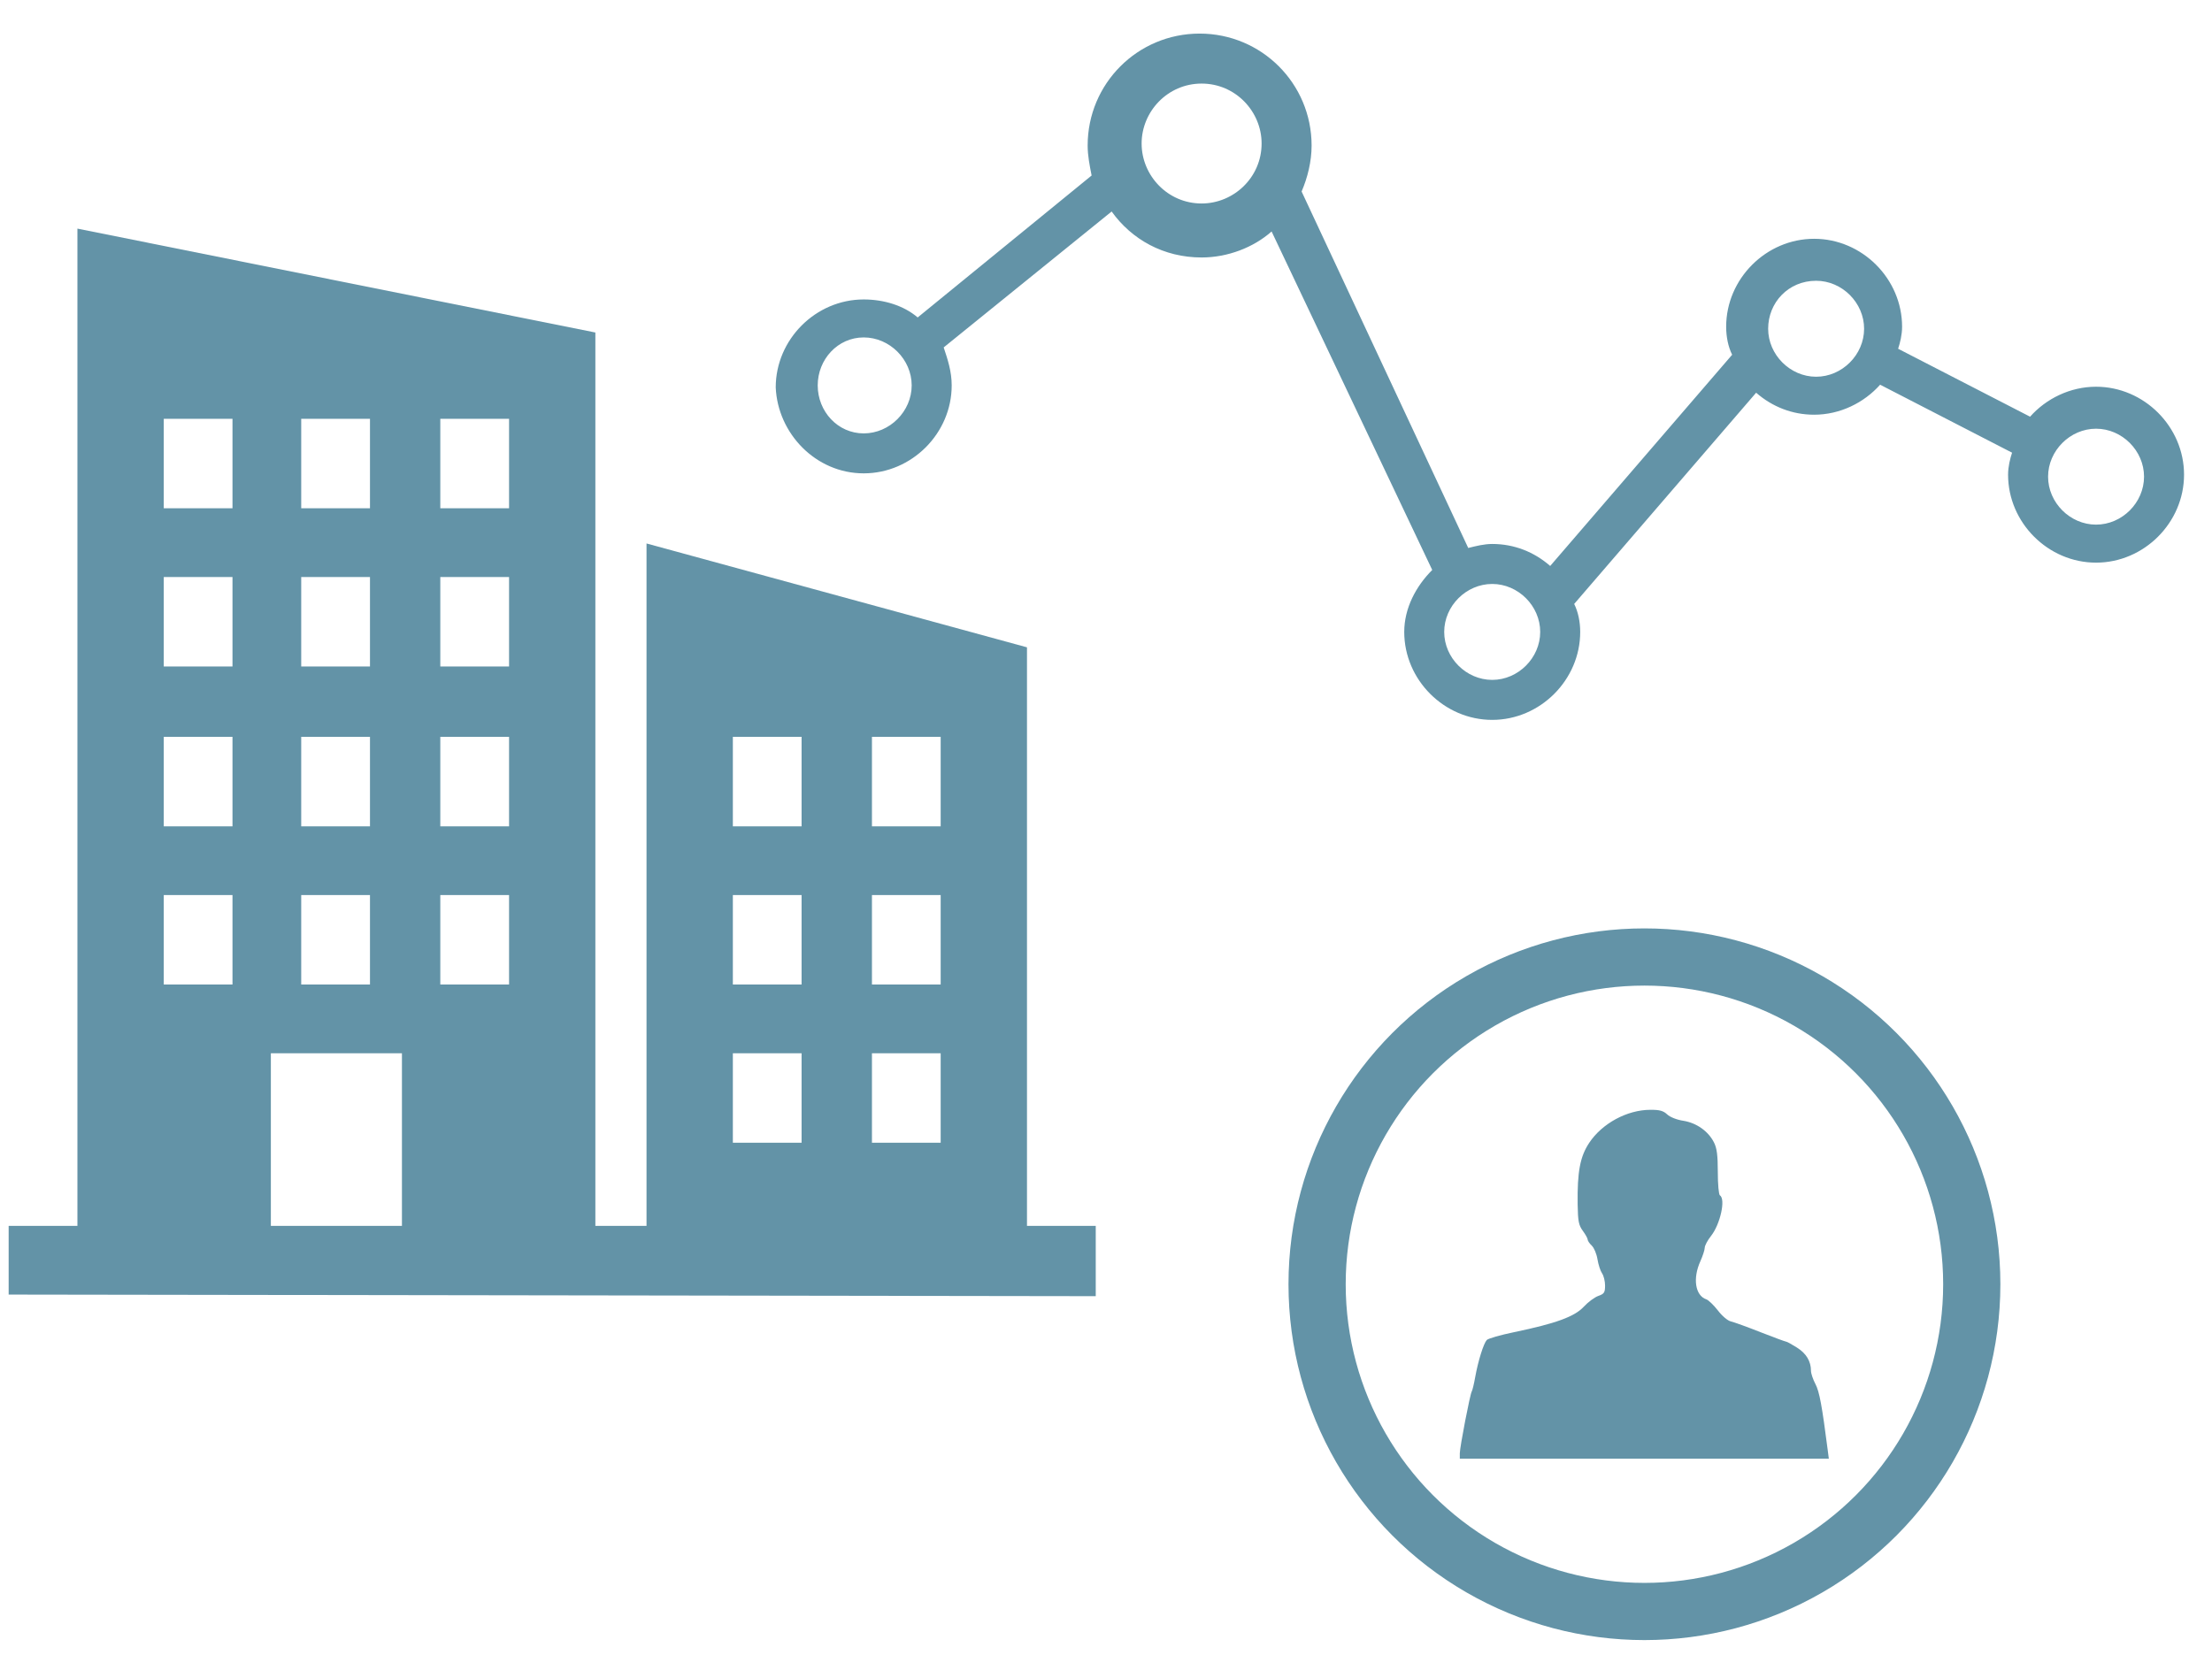
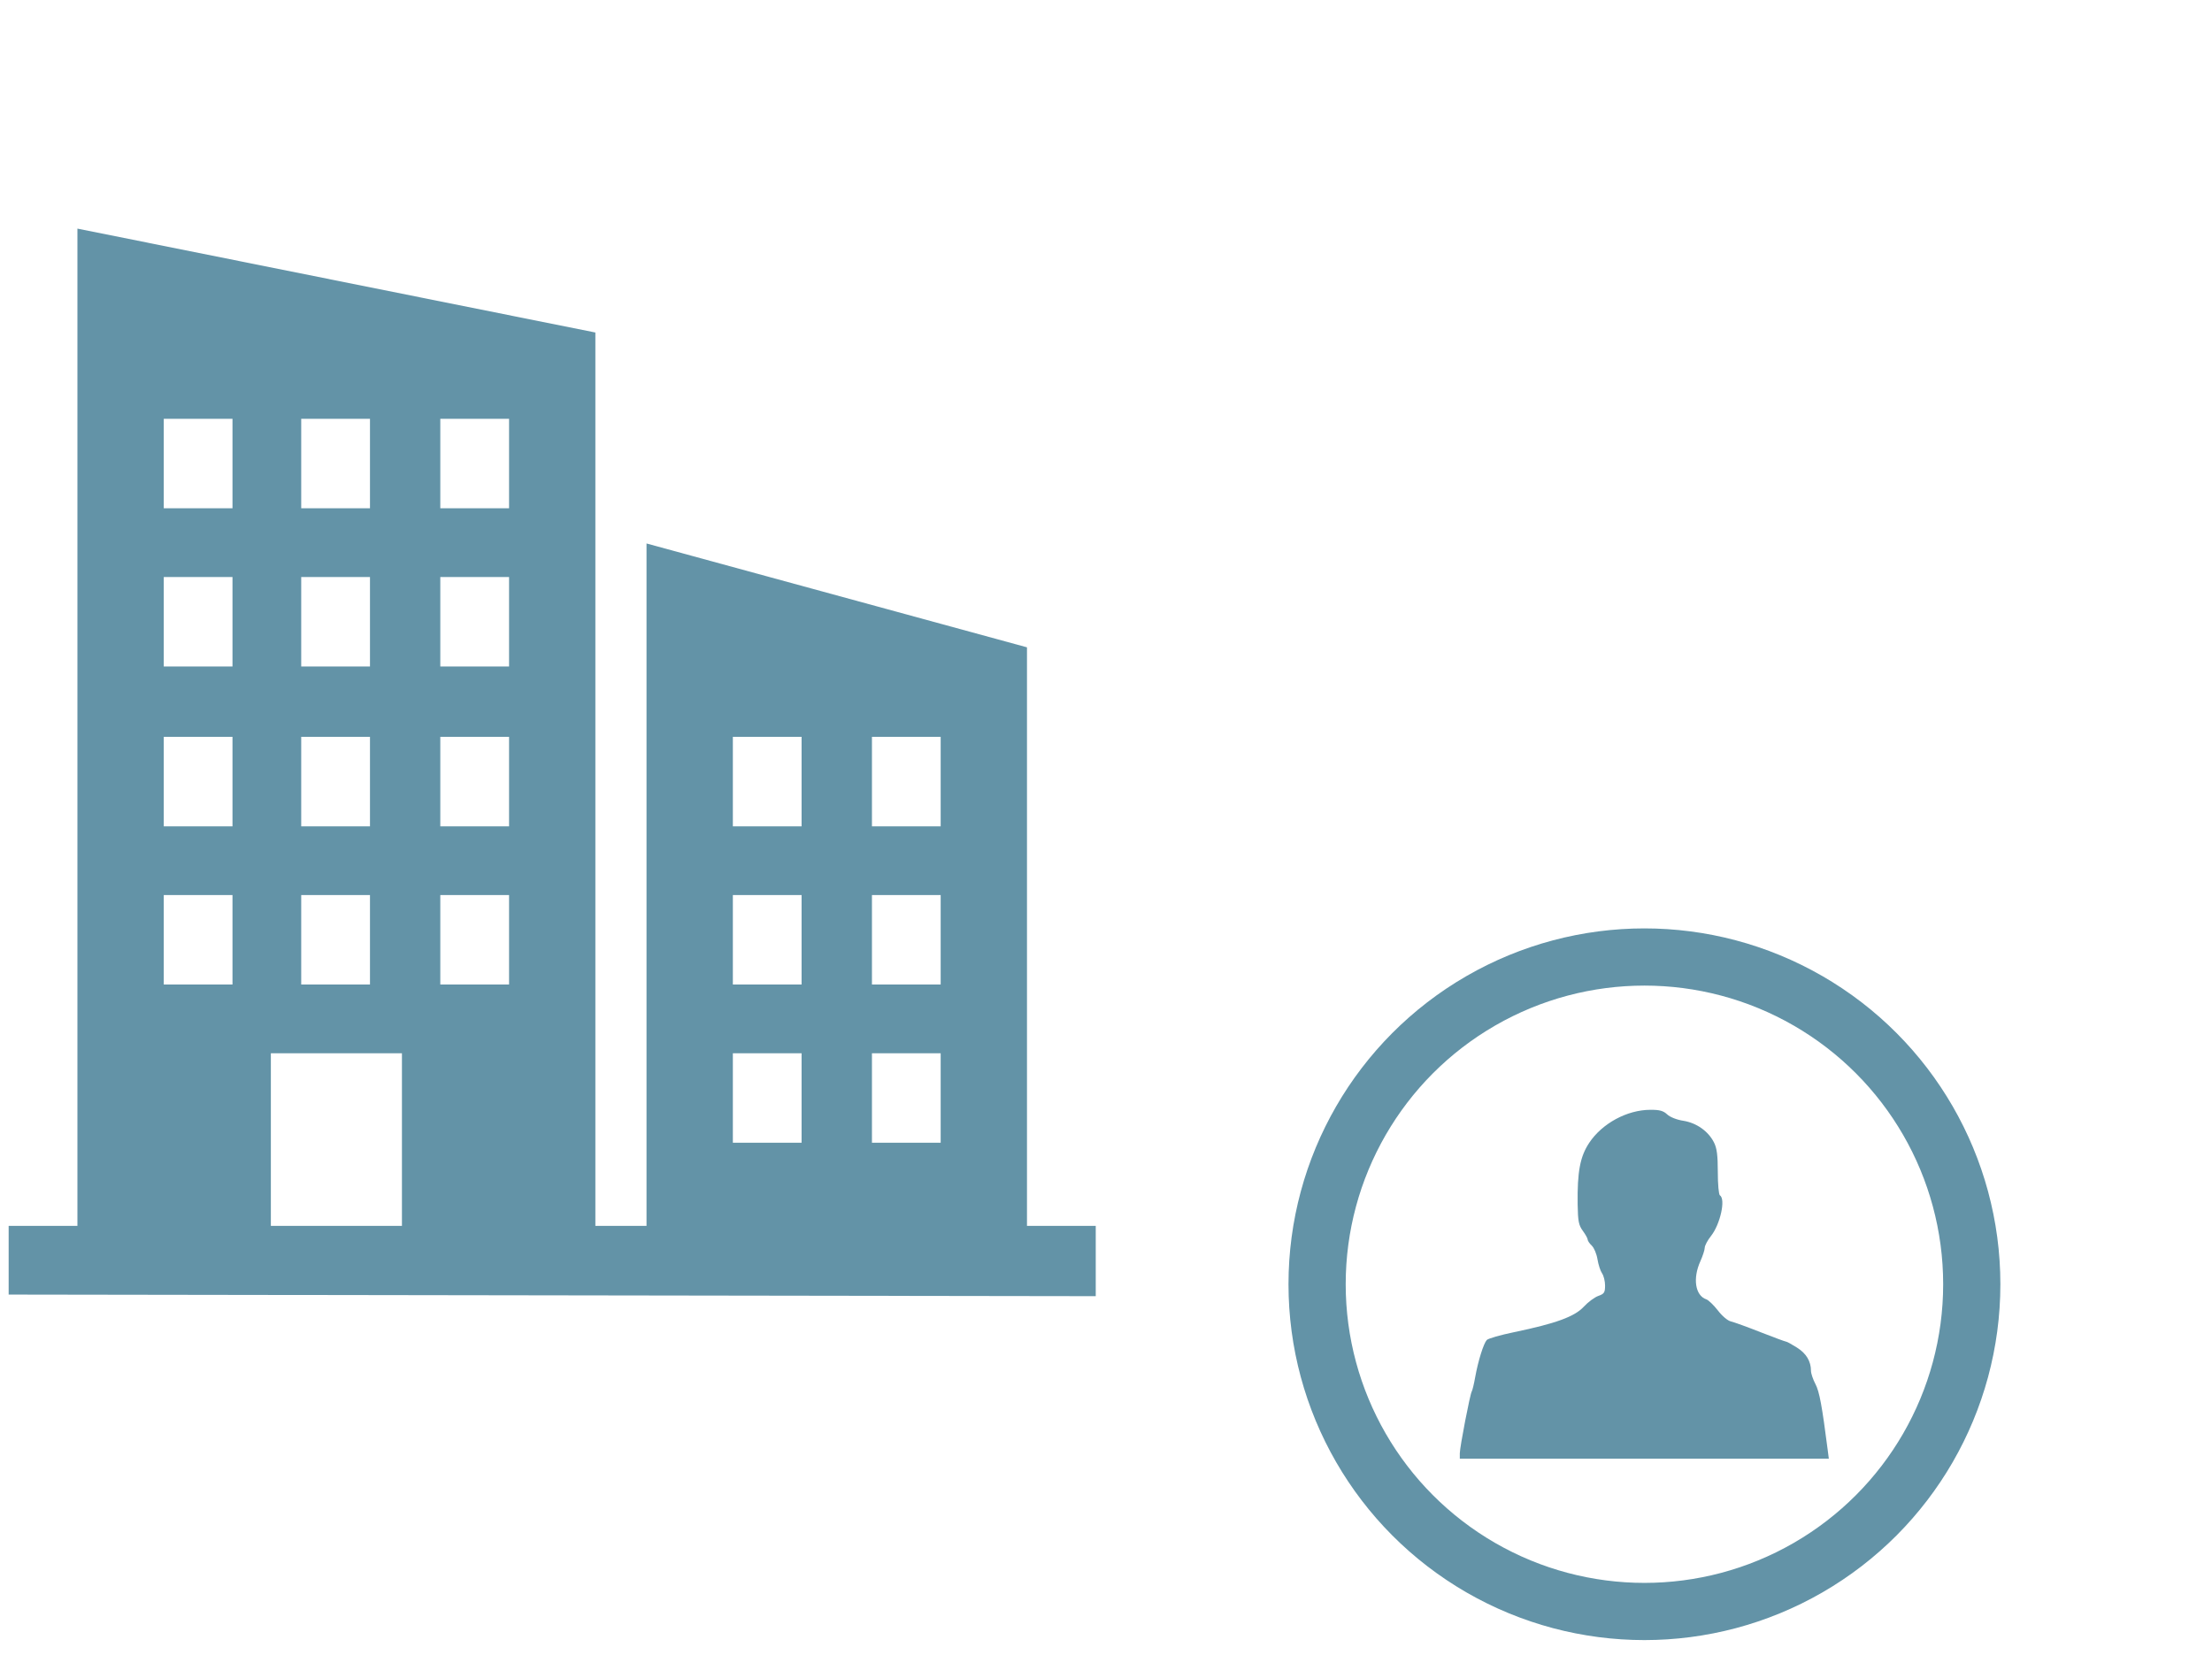
<svg xmlns="http://www.w3.org/2000/svg" width="58" height="44" viewBox="0 0 58 44" fill="none">
  <path d="M26.928 32.152V16.978L16.952 14.254V32.152H15.611V8.721L2.03 5.996V32.152H0.689H2.029H0.227V33.954L28.731 33.996V32.152H26.928ZM22.863 19.325H24.665V21.673H22.863V19.325ZM22.863 23.475H24.665V25.822H22.863V23.475ZM22.863 27.625H24.665V29.972H22.863V27.625ZM19.216 19.325H21.018V21.673H19.216V19.325ZM19.216 23.475H21.018V25.822H19.216V23.475ZM19.216 27.625H21.018V29.972H19.216V27.625ZM11.545 10.984H13.348V13.331H11.545V10.984ZM11.545 15.134H13.348V17.481H11.545V15.134ZM11.545 19.325H13.348V21.673H11.545V19.325ZM11.545 23.475H13.348V25.822H11.545V23.475ZM7.898 10.984H9.701V13.331H7.898V10.984ZM7.898 15.134H9.701V17.481H7.898V15.134ZM7.898 19.325H9.701V21.673H7.898V19.325ZM7.898 23.475H9.701V25.822H7.898V23.475ZM4.294 10.984H6.096V13.331H4.294V10.984ZM4.294 15.134H6.096V17.481H4.294V15.134ZM4.294 19.325H6.096V21.673H4.294V19.325ZM4.294 23.475H6.096V25.822H4.294V23.475ZM7.102 27.625H10.539V32.152H7.102V27.625Z" fill="#6393A7" />
-   <path d="M22.647 12.415C23.905 12.415 24.954 11.367 24.954 10.108C24.954 9.741 24.849 9.427 24.744 9.112L29.148 5.547C29.672 6.281 30.511 6.753 31.507 6.753C32.189 6.753 32.87 6.491 33.342 6.071L37.554 14.949C37.134 15.368 36.82 15.945 36.82 16.574C36.82 17.832 37.868 18.881 39.127 18.881C40.385 18.881 41.434 17.832 41.434 16.574C41.434 16.312 41.381 16.05 41.276 15.84L46.047 10.3C46.467 10.667 46.991 10.877 47.568 10.877C48.249 10.877 48.878 10.562 49.298 10.09L52.758 11.873C52.706 12.03 52.653 12.24 52.653 12.45C52.653 13.708 53.702 14.757 54.96 14.757C56.218 14.757 57.267 13.708 57.267 12.45C57.267 11.191 56.218 10.143 54.96 10.143C54.279 10.143 53.649 10.457 53.23 10.929L49.77 9.147C49.822 8.989 49.874 8.78 49.874 8.57C49.874 7.312 48.826 6.263 47.568 6.263C46.309 6.263 45.261 7.312 45.261 8.57C45.261 8.832 45.313 9.094 45.418 9.304L40.647 14.844C40.228 14.477 39.703 14.267 39.127 14.267C38.917 14.267 38.707 14.32 38.498 14.372L34.129 5.023C34.286 4.656 34.391 4.236 34.391 3.817C34.391 2.192 33.08 0.881 31.455 0.881C29.829 0.881 28.519 2.192 28.519 3.817C28.519 4.079 28.571 4.341 28.623 4.603L24.062 8.326C23.695 8.011 23.171 7.854 22.647 7.854C21.388 7.854 20.34 8.902 20.34 10.161C20.392 11.367 21.388 12.415 22.647 12.415ZM54.96 11.244C55.642 11.244 56.218 11.821 56.218 12.502C56.218 13.184 55.642 13.76 54.96 13.76C54.279 13.76 53.702 13.184 53.702 12.502C53.702 11.821 54.279 11.244 54.96 11.244ZM47.62 7.364C48.302 7.364 48.878 7.941 48.878 8.622C48.878 9.304 48.302 9.881 47.62 9.881C46.938 9.881 46.362 9.304 46.362 8.622C46.362 7.941 46.886 7.364 47.62 7.364ZM40.385 16.574C40.385 17.256 39.808 17.832 39.127 17.832C38.445 17.832 37.868 17.256 37.868 16.574C37.868 15.892 38.445 15.316 39.127 15.316C39.808 15.316 40.385 15.892 40.385 16.574ZM31.507 2.192C32.398 2.192 33.08 2.926 33.08 3.764C33.08 4.656 32.346 5.337 31.507 5.337C30.616 5.337 29.934 4.603 29.934 3.764C29.934 2.926 30.616 2.192 31.507 2.192ZM22.647 8.85C23.328 8.85 23.905 9.427 23.905 10.108C23.905 10.79 23.328 11.367 22.647 11.367C21.965 11.367 21.441 10.79 21.441 10.108C21.441 9.427 21.965 8.85 22.647 8.85Z" fill="#6393A7" />
  <path d="M47.602 36.301C47.537 36.177 47.485 36.022 47.485 35.954C47.485 35.705 47.362 35.498 47.12 35.346C46.984 35.26 46.856 35.189 46.835 35.189C46.815 35.189 46.511 35.077 46.161 34.94C45.811 34.801 45.461 34.676 45.382 34.657C45.303 34.641 45.15 34.511 45.042 34.368C44.933 34.228 44.798 34.099 44.743 34.08C44.449 33.981 44.38 33.531 44.585 33.079C44.646 32.943 44.698 32.784 44.699 32.728C44.699 32.671 44.773 32.53 44.865 32.415C45.107 32.109 45.252 31.448 45.098 31.353C45.066 31.331 45.042 31.063 45.042 30.737C45.042 30.298 45.017 30.112 44.941 29.963C44.792 29.668 44.483 29.451 44.14 29.396C43.967 29.37 43.789 29.299 43.714 29.228C43.614 29.134 43.515 29.106 43.276 29.108C42.665 29.108 42.01 29.463 41.67 29.974C41.43 30.337 41.356 30.73 41.367 31.588C41.374 32.033 41.395 32.135 41.503 32.283C41.573 32.378 41.63 32.481 41.63 32.513C41.63 32.544 41.679 32.615 41.738 32.671C41.797 32.727 41.865 32.888 41.887 33.029C41.91 33.17 41.964 33.335 42.007 33.397C42.05 33.457 42.086 33.603 42.086 33.717C42.086 33.901 42.062 33.935 41.91 33.989C41.813 34.023 41.64 34.15 41.526 34.274C41.286 34.532 40.801 34.711 39.7 34.94C39.342 35.014 39.019 35.106 38.984 35.146C38.9 35.238 38.757 35.693 38.681 36.117C38.649 36.298 38.608 36.467 38.59 36.495C38.545 36.568 38.277 37.955 38.277 38.117V38.259H43.115H47.953L47.922 38.017C47.776 36.882 47.707 36.499 47.602 36.301Z" fill="#6393A7" />
  <circle cx="43.118" cy="33.683" r="8.583" stroke="#6393A7" stroke-width="1.5" />
</svg>